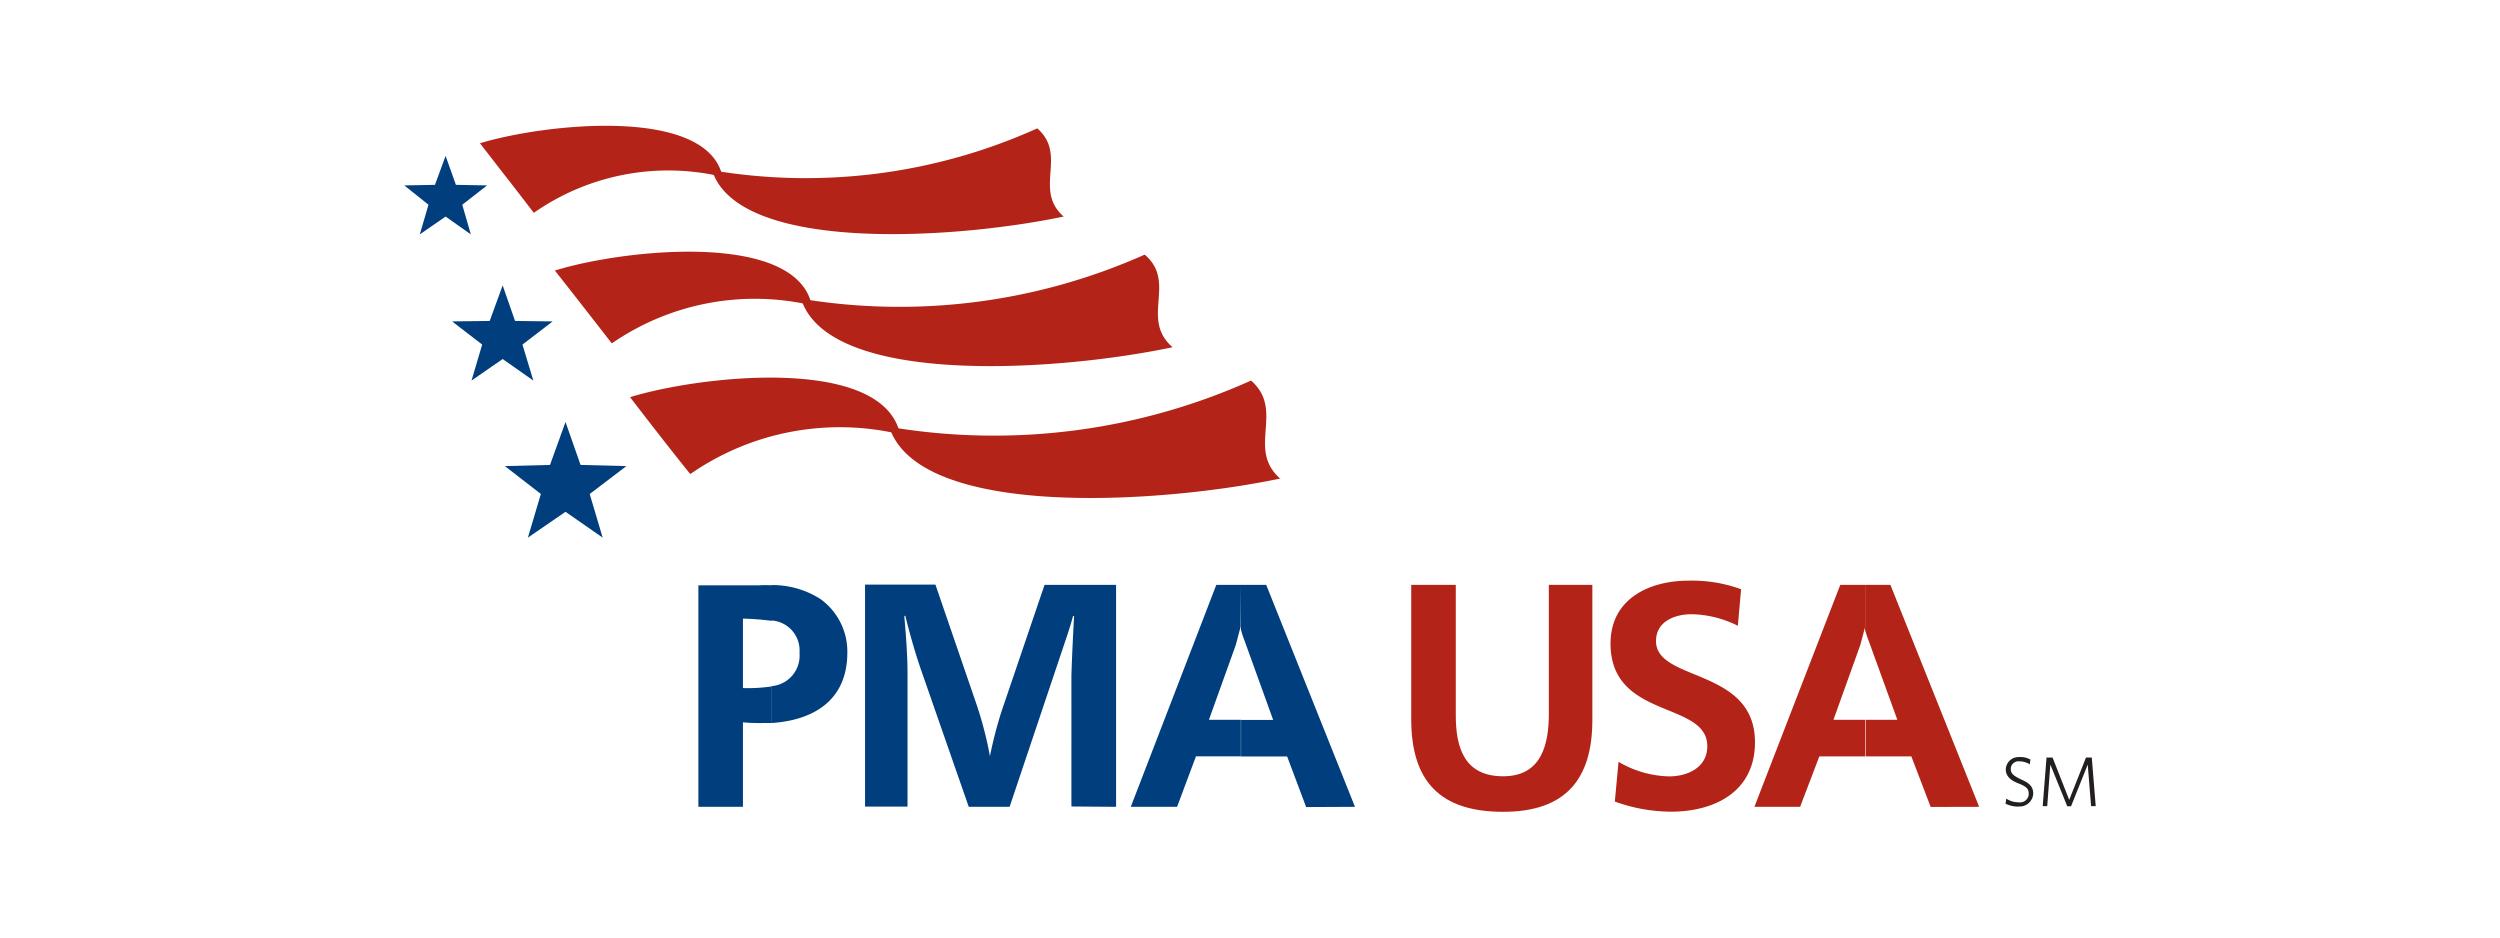
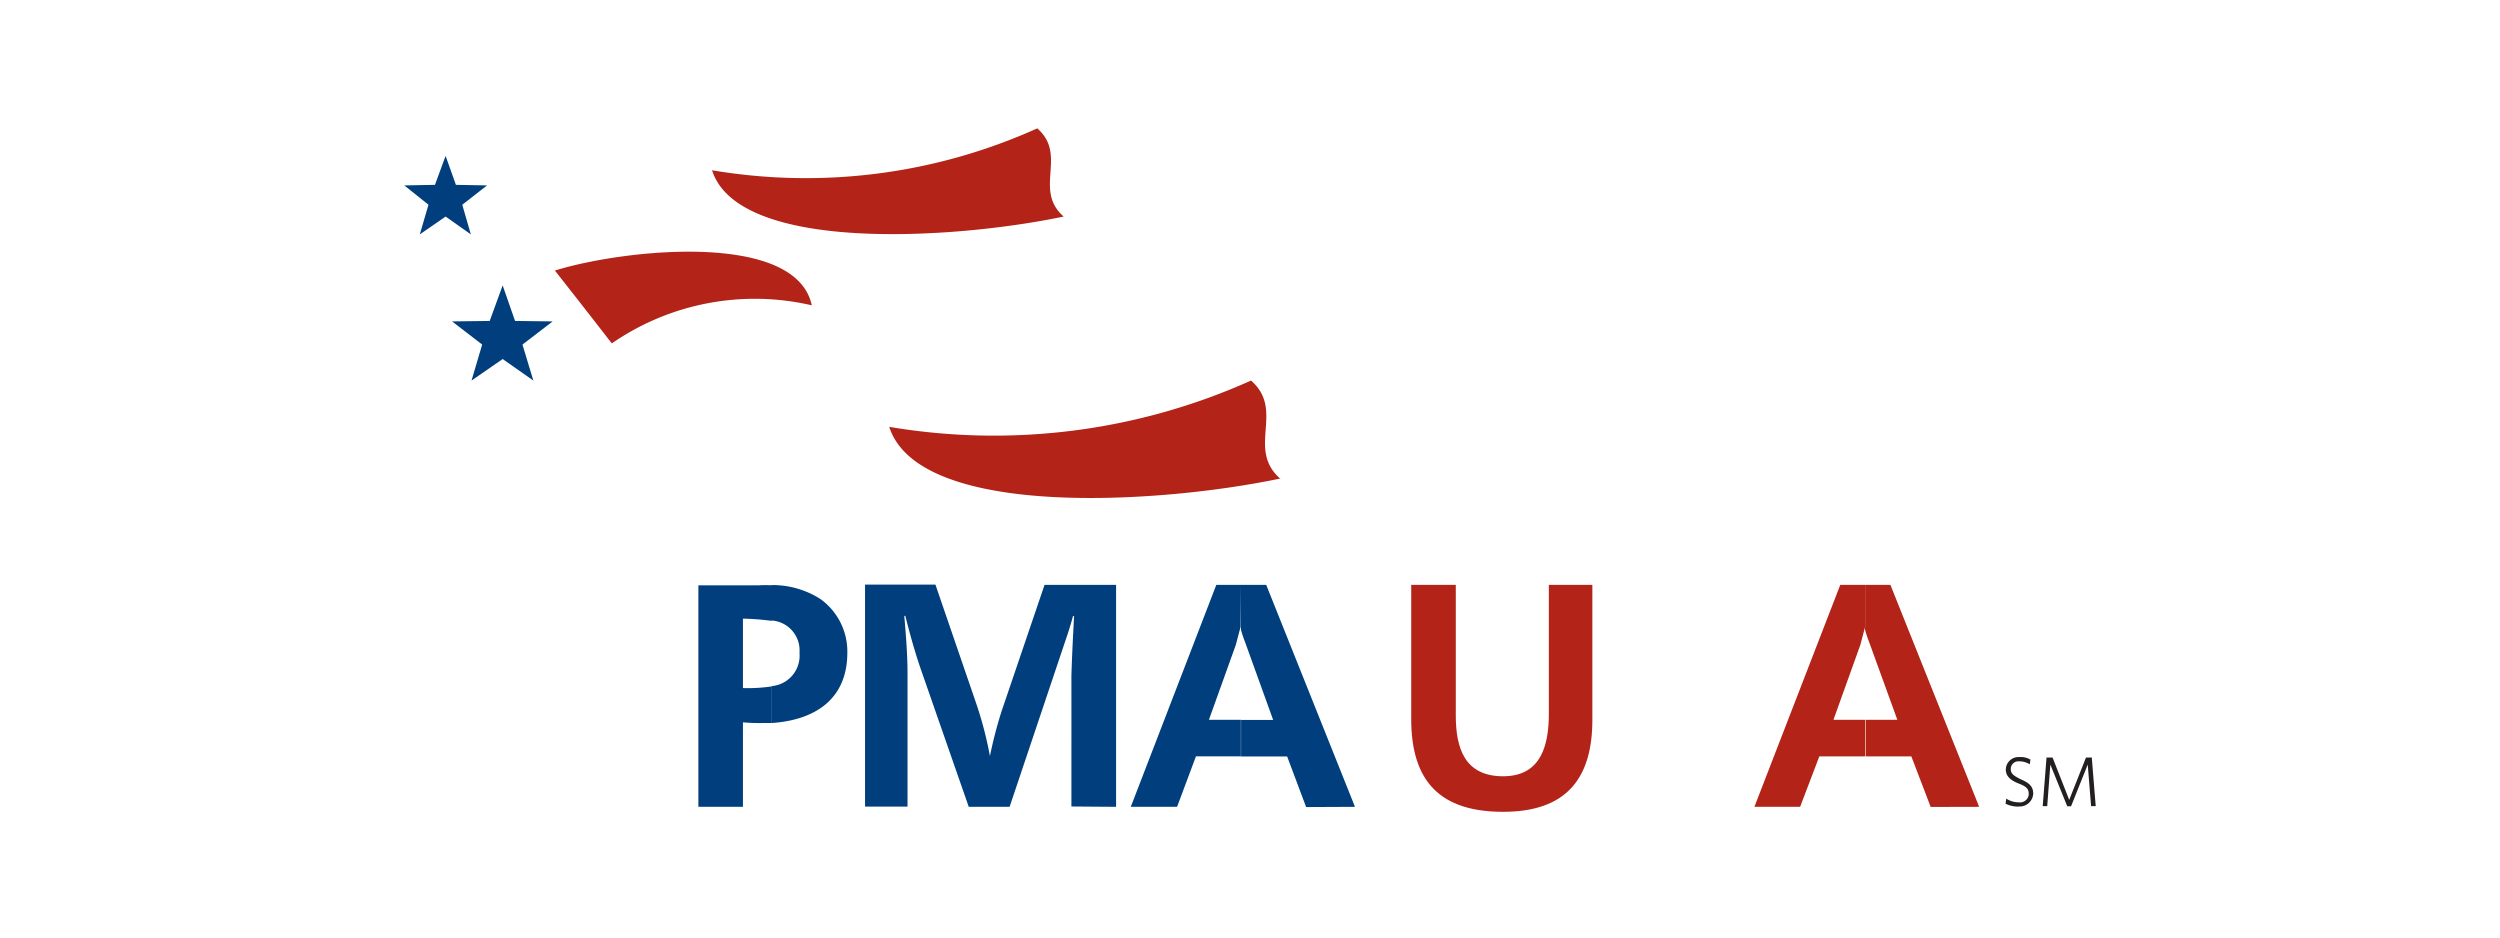
<svg xmlns="http://www.w3.org/2000/svg" id="Layer_1" data-name="Layer 1" viewBox="0 0 216 81">
  <defs>
    <style>.cls-1{fill:#fff;}.cls-2,.cls-3{fill:#003e7e;}.cls-2,.cls-5{fill-rule:evenodd;}.cls-4,.cls-5{fill:#b32317;}.cls-6{fill:#231f20;}</style>
  </defs>
  <rect class="cls-1" width="216" height="81" />
  <path class="cls-2" d="M66.66,62.47c3.62-.24,6.55-1.95,6.55-6.09a5.59,5.59,0,0,0-2.32-4.62,7.68,7.68,0,0,0-4.23-1.21v3.06a2.59,2.59,0,0,1,2.42,2.74.38.38,0,0,1,0,.1,2.64,2.64,0,0,1-2.41,2.83v3.19Zm-2.47-.06a15.63,15.63,0,0,0,1.68.06h.79V59.31a14.56,14.56,0,0,1-2.47.14v-6a22.62,22.62,0,0,1,2.47.19V50.57a9.66,9.66,0,0,0-1.07,0H60.34V69.71h3.85Z" />
  <path class="cls-3" d="M96.43,69.71V50.53H90.25L86.53,61.47a36.93,36.93,0,0,0-1,3.86,32.1,32.1,0,0,0-1.25-4.74L80.82,50.51H74.74V69.69h3.67V58.21c0-1.67-.14-3.35-.28-5h.09c.37,1.48.79,3,1.3,4.5l4.18,12h3.53l4.88-14.53c.23-.66.42-1.3.6-1.95h.09c-.09,1.72-.18,3.43-.23,5.15V69.68Z" />
  <path class="cls-2" d="M117.07,69.71,109.4,50.53h-2.18v3.88a9.16,9.16,0,0,0,.33,1L110,62.2h-2.79v3.16h4l1.64,4.37Zm-9.85-19.18h-2.13L97.7,69.71h4l1.63-4.36h3.9V62.19h-2.78l2.32-6.46c.14-.51.28-1.07.42-1.58,0,.1,0,.14,0,.24Z" />
  <path class="cls-4" d="M133.82,50.53v11.1c0,2.65-.6,5.44-3.95,5.44s-4.09-2.47-4.09-5.26V50.53h-3.85V62.14c0,5.43,2.56,8,7.94,8s7.71-2.79,7.71-7.94V50.53Z" />
-   <path class="cls-4" d="M139.51,69.25a14.48,14.48,0,0,0,4.83.88c3.86,0,7.29-1.76,7.29-6,0-6.46-8.55-5.2-8.55-8.74,0-1.71,1.63-2.32,3.07-2.32a9.21,9.21,0,0,1,4,1l.28-3.16a12.35,12.35,0,0,0-4.55-.74c-3.4,0-6.73,1.58-6.73,5.43,0,6.6,8.36,4.93,8.36,8.87,0,1.86-1.72,2.61-3.3,2.61a9,9,0,0,1-4.37-1.26l-.32,3.44Z" />
  <path class="cls-5" d="M171,69.71l-7.67-19.18h-2.19v3.88a9.16,9.16,0,0,0,.33,1l2.46,6.78h-2.79v3.16h4l1.67,4.37Zm-9.86-19.18H159l-7.42,19.18h3.95l1.66-4.36h4V62.19h-2.78l2.32-6.46c.14-.51.28-1.07.42-1.58,0,.1,0,.14,0,.24V50.53Z" />
-   <path class="cls-4" d="M41.48,12.39c1.54,2,3.12,4,4.64,6a20.26,20.26,0,0,1,16.31-3.11c-1.3-6.14-15.42-4.6-21-2.89Z" />
  <path class="cls-4" d="M47.93,23.36c1.68,2.13,3.31,4.22,4.93,6.31a21.74,21.74,0,0,1,17.28-3.29c-1.39-6.47-16.35-4.83-22.21-3Z" />
-   <path class="cls-4" d="M54.44,34.32c1.72,2.23,3.44,4.46,5.2,6.64a22.64,22.64,0,0,1,18.13-3.44c-1.48-6.82-17.18-5.1-23.35-3.2Z" />
  <path class="cls-4" d="M91.9,18.71c-2.65-2.32.37-5.3-2.28-7.62a48.61,48.61,0,0,1-28.1,3.62c2.27,7.15,20.85,6,30.38,4Z" />
-   <path class="cls-4" d="M101.31,30c-2.84-2.46.41-5.61-2.41-8a52,52,0,0,1-29.69,3.81C71.58,33.39,91.23,32.13,101.31,30Z" />
  <path class="cls-4" d="M110.64,41.38c-3-2.6.42-5.9-2.55-8.5a54.23,54.23,0,0,1-31.26,4c2.55,7.95,23.22,6.69,33.81,4.46Z" />
  <polygon class="cls-3" points="38.5 13.47 39.39 15.97 42.08 16.02 39.94 17.69 40.68 20.25 38.5 18.71 36.27 20.25 37.02 17.69 34.93 16.02 37.58 15.97 38.5 13.47 38.5 13.47" />
  <polygon class="cls-3" points="43.43 24.66 44.5 27.73 47.75 27.77 45.14 29.77 46.08 32.88 43.43 31.02 40.74 32.88 41.66 29.77 39.06 27.77 42.31 27.73 43.43 24.66 43.43 24.66" />
-   <polygon class="cls-3" points="48.86 36.46 50.16 40.17 54.12 40.27 50.95 42.68 52.07 46.45 48.86 44.22 45.61 46.45 46.73 42.68 43.62 40.27 47.52 40.17 48.86 36.46 48.86 36.46" />
  <path class="cls-6" d="M174.39,69.69a2.47,2.47,0,0,1-1.11-.25l.06-.44a1.94,1.94,0,0,0,1.07.32.76.76,0,0,0,.87-.64.41.41,0,0,0,0-.11c0-.42-.21-.62-.88-.88s-1.1-.62-1.1-1.21a1.1,1.1,0,0,1,1.13-1.07h.07a1.67,1.67,0,0,1,.93.22l-.06.41a1.65,1.65,0,0,0-.89-.26.67.67,0,0,0-.75.59.15.15,0,0,1,0,.07c0,.38.2.56.84.88.79.34,1.1.65,1.1,1.26a1.17,1.17,0,0,1-1.24,1.1Z" />
  <path class="cls-6" d="M180.67,69.65l-.29-3.59-1.44,3.6h-.33l-1.46-3.6-.27,3.59h-.39l.33-4.2h.52l1.44,3.66,1.45-3.66h.5l.34,4.2Z" />
</svg>